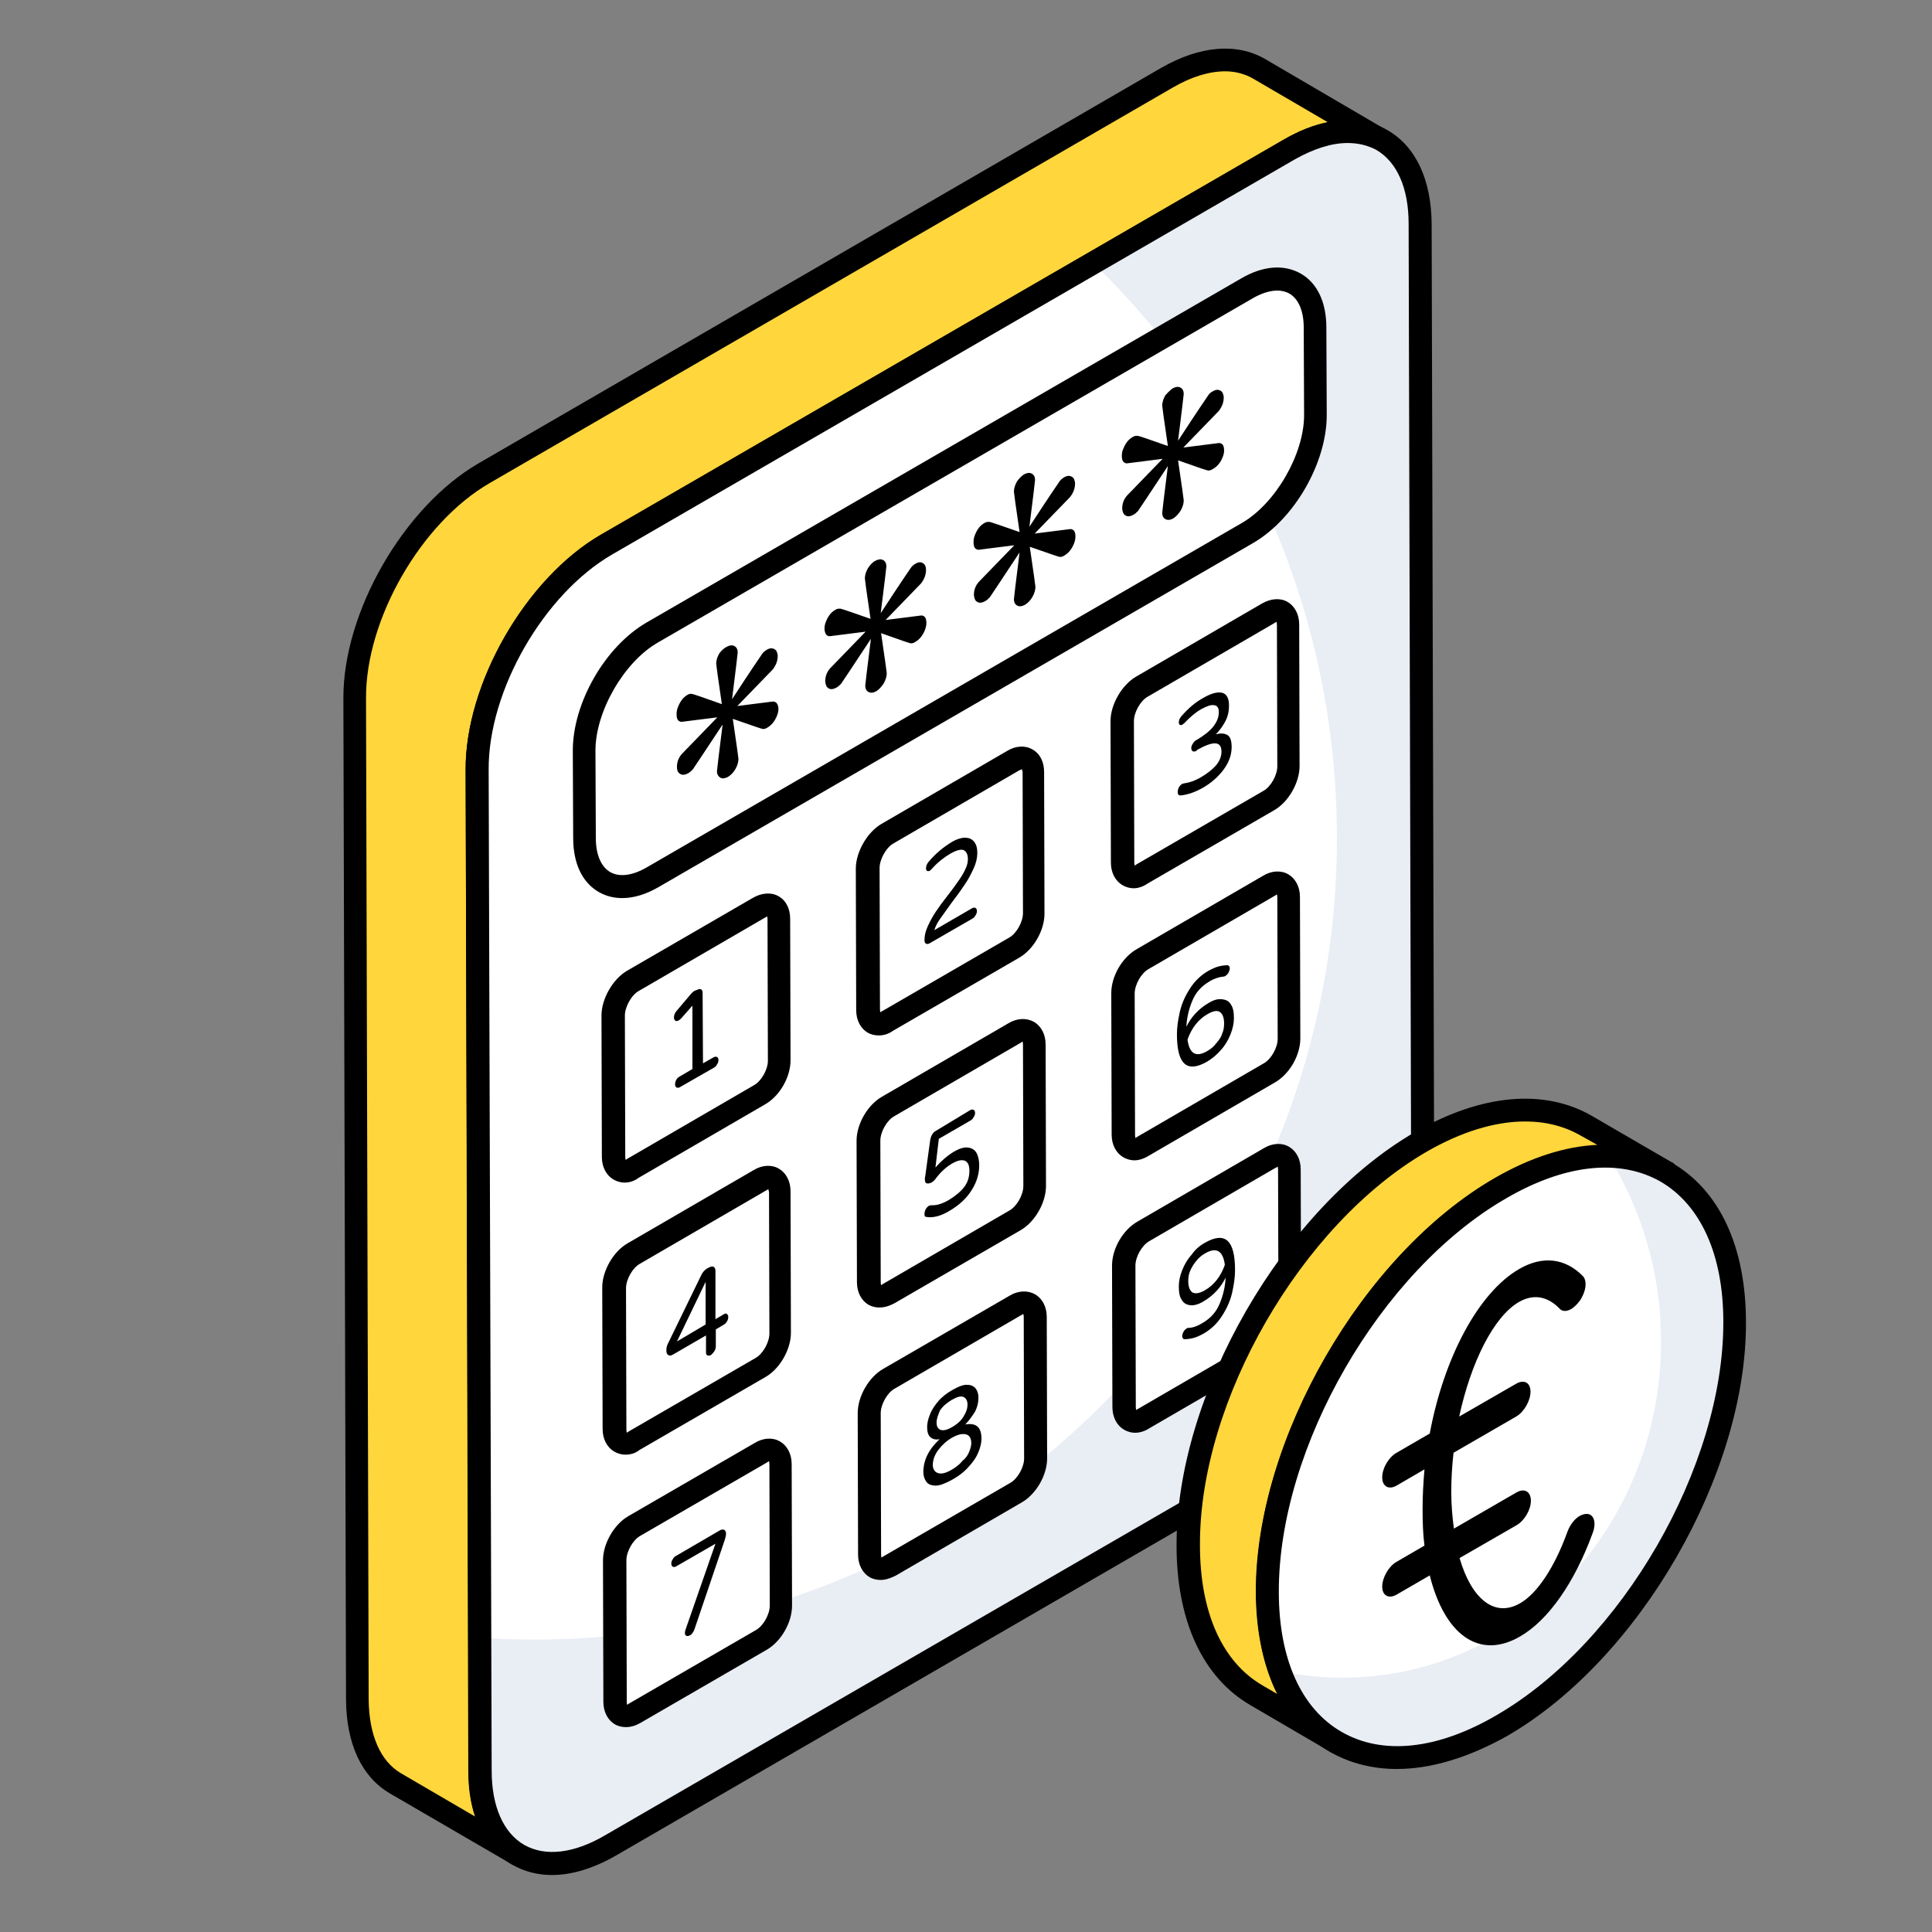
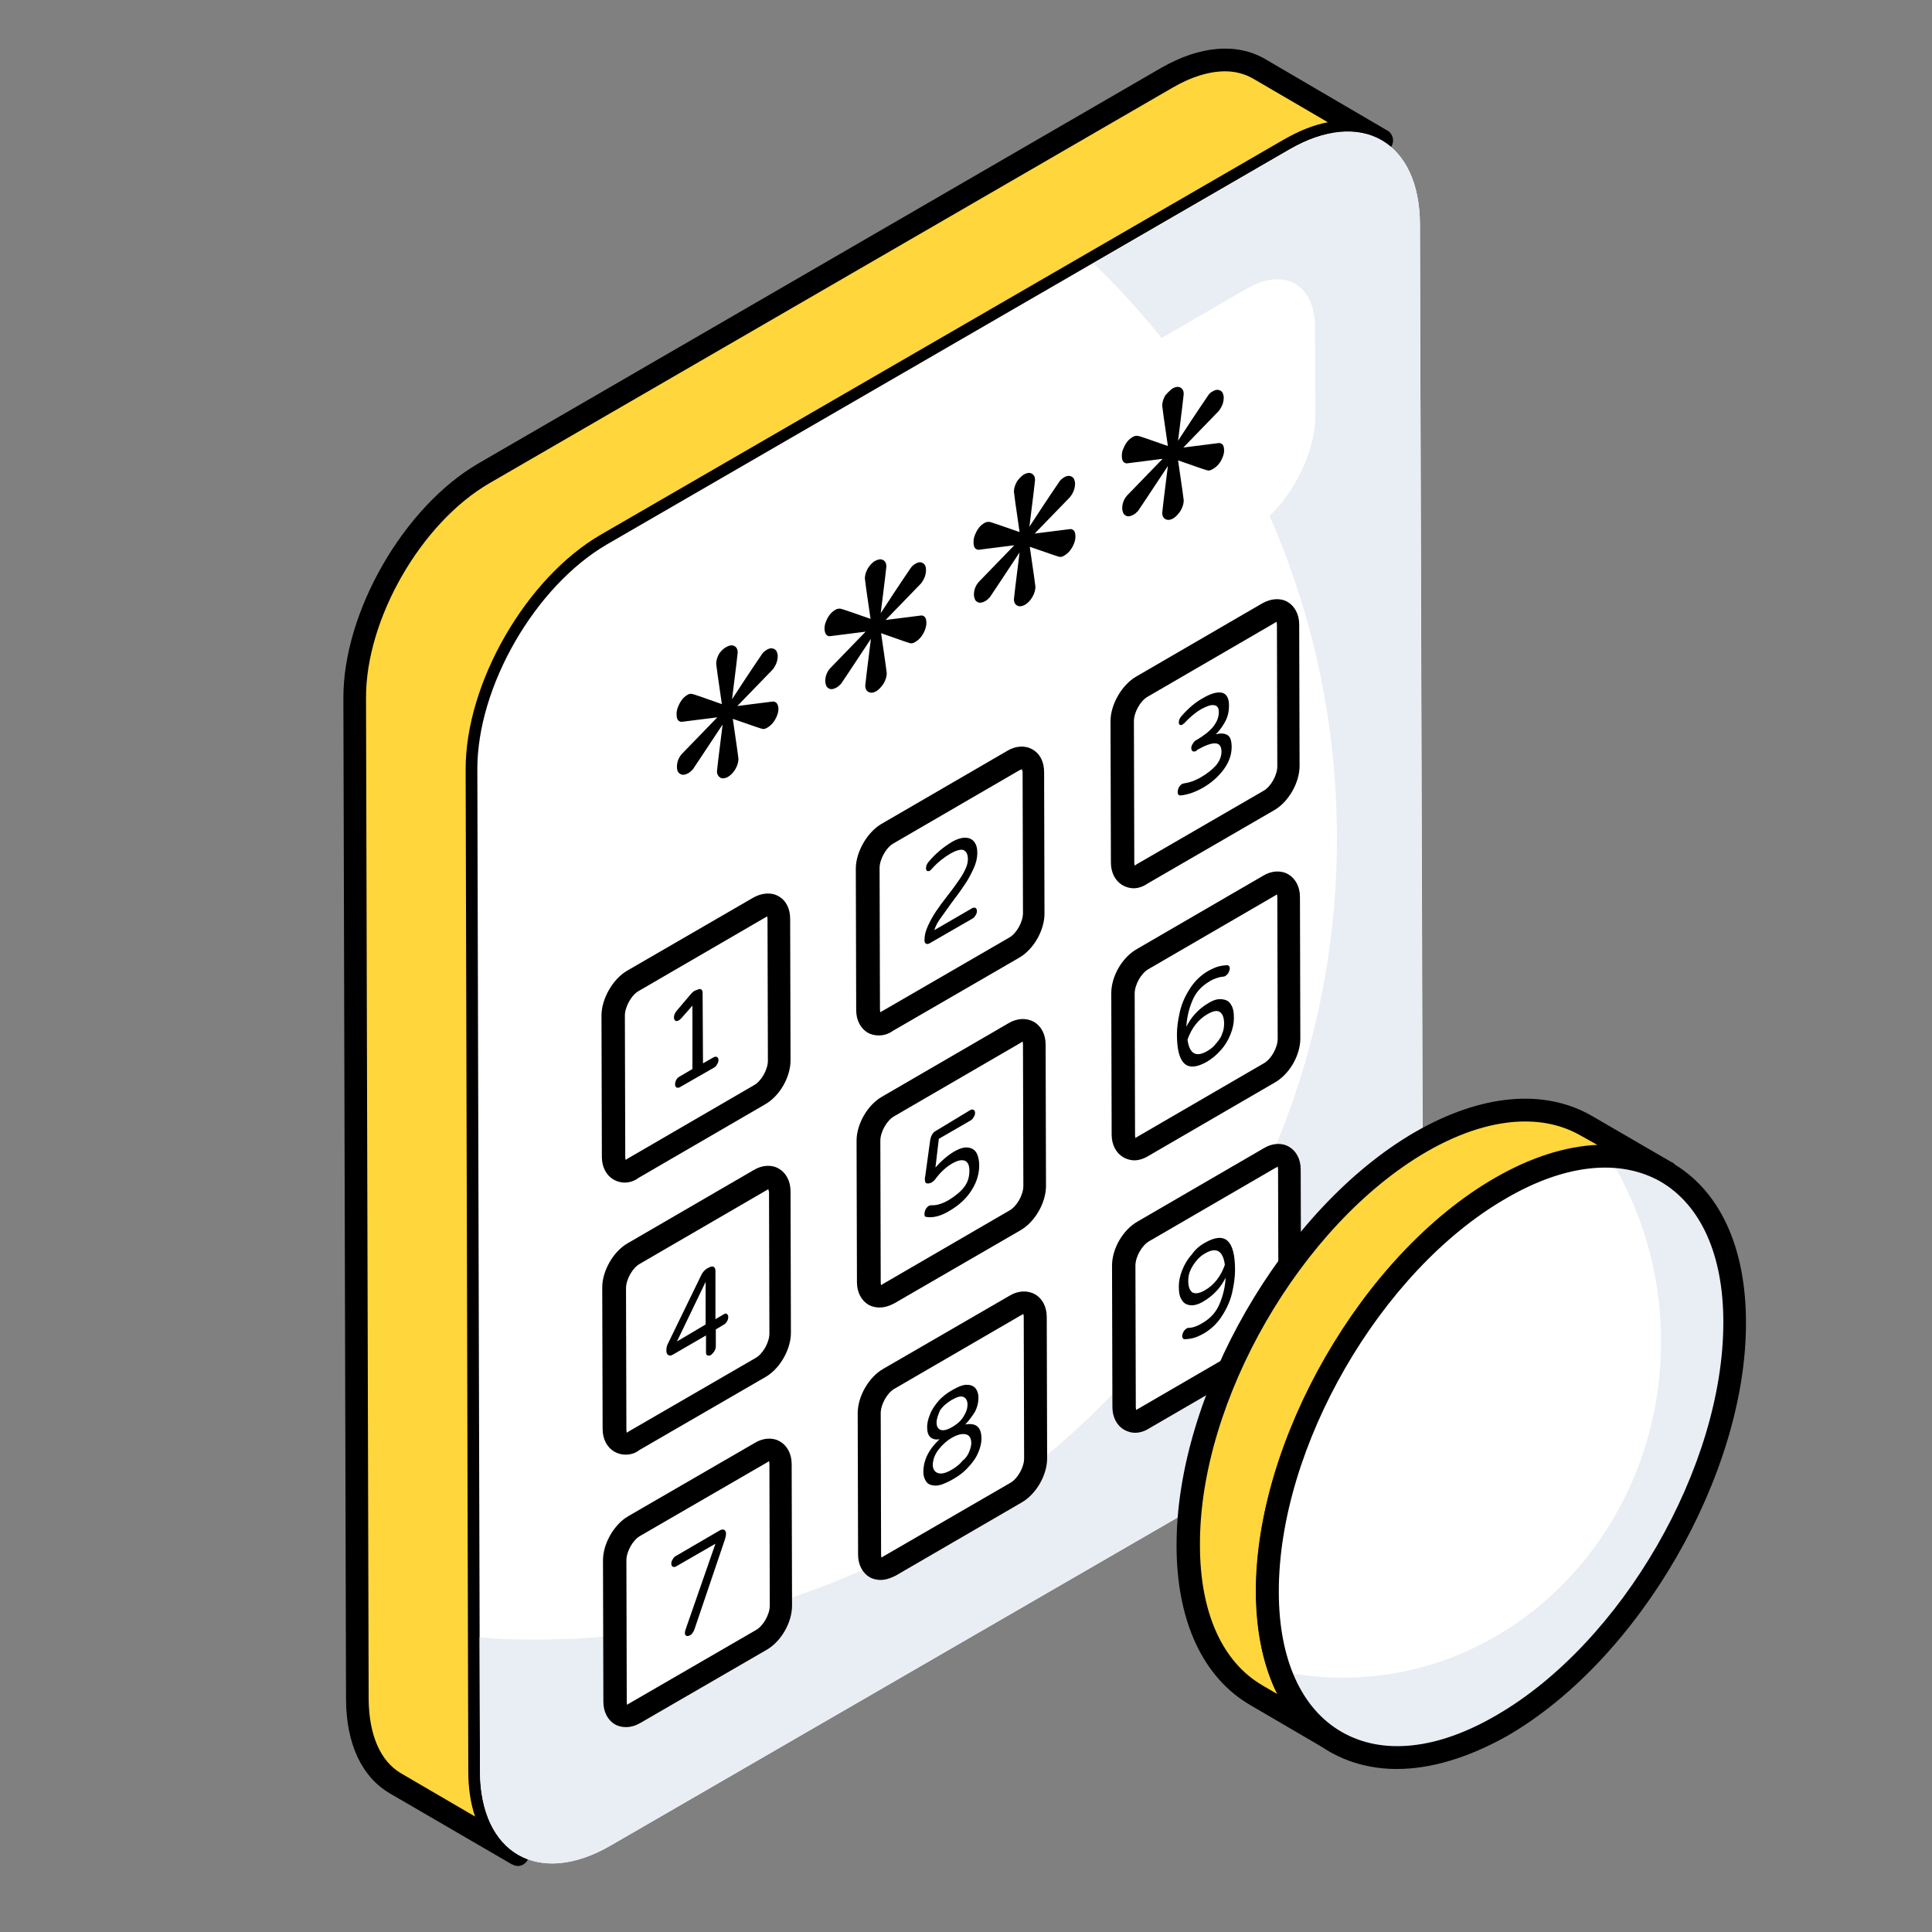
<svg xmlns="http://www.w3.org/2000/svg" version="1.1" id="Layer_1" x="0px" y="0px" viewBox="0 0 512 512" style="enable-background:new 0 0 512 512;" xml:space="preserve">
  <rect x="0" y="0" width="512" height="512" fill="#808080" stroke="none" />
  <style type="text/css">
	.st0{fill:#FFD63C;}
	.st1{fill:#FFFFFF;}
	.st2{fill:#E9EDF4;}
</style>
  <g>
    <g>
      <g>
        <g>
          <path class="st0" d="M366.2,37.2c-6.3-3.7-15-3.2-24.5,2.4L160.8,144.3c-19,11-34.4,37.7-34.3,59.7l0.8,265.4      c0,10.8,3.8,18.5,10,22.1l-32.6-18.9c-6.1-3.6-10-11.3-10-22.1L94,185c-0.1-21.9,15.3-48.6,34.3-59.7L309.2,20.6      c9.6-5.5,18.3-6,24.5-2.4L366.2,37.2z" />
          <path d="M137.3,494.5c-0.5,0-1-0.1-1.5-0.4c0,0,0,0,0,0l0,0c0,0-0.1,0-0.1,0l-32.5-18.9c-7.4-4.4-11.4-13.1-11.5-24.7      l-0.7-265.4c-0.1-22.9,16-50.8,35.8-62.3L307.7,18c10.3-5.9,20-6.7,27.5-2.4l32.3,18.9c0.1,0,0.1,0.1,0.2,0.1      c1.4,0.8,1.9,2.7,1.1,4.1c-0.8,1.4-2.7,1.9-4.1,1.1l-0.2-0.1c-5.5-3.2-13.1-2.3-21.3,2.5L162.3,146.9      c-18.2,10.5-32.9,36.1-32.8,57l0.8,265.4c0,9.3,3,16.2,8.4,19.4l0.1,0c1.4,0.8,1.9,2.7,1.1,4.1      C139.3,493.9,138.3,494.5,137.3,494.5z M324.7,18.9c-4.2,0-8.9,1.4-13.9,4.3L129.8,128c-18.2,10.5-32.9,36.1-32.8,57l0.7,265.4      c0.1,9.4,3.1,16.3,8.5,19.5l19.7,11.5c-1.2-3.5-1.8-7.6-1.8-12L123.4,204c-0.1-22.9,16-50.8,35.8-62.3L340.2,37      c4-2.3,7.9-3.9,11.7-4.6l-19.7-11.5C330,19.6,327.4,18.9,324.7,18.9z" />
        </g>
      </g>
      <g>
        <g>
          <path class="st1" d="M341.7,39.6c19-11,34.5-2.2,34.6,19.8l0.8,265.4c0.1,21.9-15.3,48.6-34.3,59.6L161.8,489.1      c-19,11-34.5,2.2-34.6-19.7L126.5,204c-0.1-22,15.3-48.6,34.3-59.7L341.7,39.6z" />
        </g>
      </g>
      <g>
        <g>
          <path class="st2" d="M377,324.8c0.1,21.9-15.3,48.5-34.3,59.6L161.8,489.1c-19,11-34.5,2.2-34.6-19.7l-0.1-35.5      c4.8,0.5,9.8,0.6,14.7,0.6c117.3,0,212.5-95,212.5-212.4c0-59.8-24.7-113.8-64.5-152.3l51.9-30.1c19-11,34.5-2.2,34.6,19.7      L377,324.8z" />
        </g>
      </g>
      <g>
        <g>
-           <path d="M146.3,496.9c-3.8,0-7.3-0.9-10.5-2.7c-7.5-4.3-11.6-13.1-11.6-24.8L123.4,204c-0.1-22.9,16-50.8,35.9-62.3L340.2,37      c10.2-5.9,19.9-6.8,27.5-2.5c7.5,4.3,11.6,13.1,11.7,24.8l0.7,265.4c0.1,22.8-16,50.7-35.9,62.2L163.3,491.7      C157.4,495.1,151.6,496.9,146.3,496.9z M357.1,37.9c-4.2,0-8.9,1.5-13.9,4.3l0,0L162.3,146.9c-18.2,10.5-32.9,36.1-32.8,57      l0.8,265.4c0,9.4,3.1,16.4,8.6,19.6c5.6,3.2,13.2,2.3,21.4-2.5l180.9-104.7c18.2-10.5,32.9-36.1,32.8-57l-0.7-265.4      c0-9.5-3.1-16.4-8.6-19.6C362.4,38.5,359.9,37.9,357.1,37.9z M341.7,39.6L341.7,39.6L341.7,39.6z" />
-         </g>
+           </g>
      </g>
      <g>
        <path class="st1" d="M268.6,201.6c2.9-1.7,5.3-0.3,5.3,3.1l0.1,37.5c0,3.3-2.3,7.4-5.2,9.1l-33.5,19.4c-2.9,1.7-5.3,0.3-5.3-3     l-0.1-37.5c0-3.3,2.3-7.5,5.2-9.2L268.6,201.6z" />
        <path d="M232.9,274.4c-1,0-2-0.2-2.9-0.7c-1.9-1.1-3.1-3.3-3.1-6l-0.1-37.5c0-4.4,3-9.6,6.7-11.8l33.4-19.4     c2.3-1.4,4.8-1.5,6.7-0.4c2,1.1,3.1,3.3,3.1,6l0.1,37.5c0,4.5-2.9,9.5-6.7,11.7l-33.5,19.4C235.5,274,234.2,274.4,232.9,274.4z      M233.2,268.5L233.2,268.5L233.2,268.5z M270.8,203.8c0,0.1-0.3,0.2-0.6,0.3c0,0,0,0,0,0l-33.4,19.4c-2,1.1-3.7,4.3-3.7,6.5     l0.1,37.5c0,0.4,0.1,0.6,0.1,0.8c0-0.1,0.3-0.2,0.6-0.4l33.5-19.4c2-1.1,3.7-4.2,3.7-6.5l-0.1-37.5     C270.9,204.2,270.8,204,270.8,203.8z M268.6,201.6L268.6,201.6L268.6,201.6z" />
      </g>
      <g>
        <path class="st1" d="M336.2,234.7c2.9-1.7,5.3-0.3,5.3,3l0.1,37.5c0,3.3-2.3,7.4-5.2,9.1l-33.5,19.4c-2.9,1.7-5.3,0.3-5.3-3     l-0.1-37.5c0-3.3,2.3-7.4,5.2-9.1L336.2,234.7z" />
        <path d="M300.6,307.5c-1,0-2-0.3-2.9-0.8c-1.9-1.1-3.1-3.3-3.1-6l-0.1-37.5c0-4.5,2.9-9.5,6.8-11.7l33.4-19.4c0,0,0,0,0,0     c2.3-1.4,4.8-1.5,6.7-0.4c1.9,1.1,3.1,3.3,3.1,6l0.1,37.5c0,4.5-2.9,9.5-6.8,11.7l-33.4,19.4     C303.1,307.1,301.8,307.5,300.6,307.5z M300.8,301.6L300.8,301.6L300.8,301.6z M337.8,237.4l-33.4,19.4c-2,1.1-3.7,4.2-3.7,6.5     l0.1,37.5c0,0.4,0.1,0.6,0.1,0.8c0.1-0.1,0.3-0.2,0.6-0.4l33.4-19.4c2-1.1,3.7-4.2,3.7-6.5l-0.1-37.5c0-0.4-0.1-0.6-0.1-0.8     C338.3,237.1,338.1,237.2,337.8,237.4L337.8,237.4z" />
      </g>
      <g>
        <path class="st1" d="M336,162.6c2.9-1.7,5.3-0.3,5.3,3.1l0.1,37.5c0,3.3-2.3,7.4-5.2,9.1l-33.5,19.4c-2.9,1.7-5.3,0.3-5.3-3     l-0.1-37.5c0-3.3,2.3-7.5,5.2-9.2L336,162.6z" />
        <path d="M300.4,235.4c-1,0-2-0.3-2.9-0.8c-1.9-1.1-3.1-3.3-3.1-6l-0.1-37.5c0-4.4,3-9.6,6.8-11.8l33.4-19.4c0,0,0,0,0,0     c2.3-1.3,4.8-1.5,6.7-0.4c1.9,1.1,3.1,3.3,3.1,6l0.1,37.5c0,4.4-2.9,9.5-6.7,11.7l-33.5,19.4C302.9,235,301.6,235.4,300.4,235.4z      M300.6,229.5L300.6,229.5L300.6,229.5z M337.6,165.2l-33.4,19.4c-2,1.1-3.7,4.2-3.7,6.5l0.1,37.5c0,0.4,0.1,0.6,0.1,0.8     c0.1-0.1,0.3-0.2,0.6-0.4l33.5-19.4c2-1.1,3.7-4.2,3.7-6.5l-0.1-37.5c0-0.4-0.1-0.7-0.1-0.8C338.1,164.9,337.9,165,337.6,165.2     L337.6,165.2z" />
      </g>
      <g>
        <path class="st1" d="M330.4,76.5c10-5.8,18.1-1.1,18.1,10.3l0.1,23.2c0,11.5-8,25.5-18,31.2L173,232.5     c-10,5.8-18.1,1.1-18.1-10.3l-0.1-23.2c0-11.5,8-25.5,18-31.2L330.4,76.5z" />
-         <path d="M164.9,238c-2.2,0-4.3-0.5-6.2-1.6c-4.4-2.5-6.8-7.6-6.8-14.3l-0.1-23.2c0-12.6,8.5-27.5,19.5-33.9l157.6-91.2     c5.8-3.4,11.4-3.8,15.8-1.3c4.4,2.5,6.8,7.6,6.8,14.3l0.1,23.2c0,12.6-8.5,27.5-19.5,33.9l-157.6,91.2     C171.2,237,168,238,164.9,238z M338.5,77c-1.9,0-4.2,0.7-6.6,2.1l0,0l-157.6,91.2c-9,5.2-16.5,18.3-16.5,28.6l0.1,23.2     c0,4.4,1.4,7.6,3.8,9c2.4,1.4,5.9,1,9.8-1.3l157.6-91.2c9-5.2,16.5-18.3,16.5-28.6l-0.1-23.2c0-4.4-1.4-7.6-3.8-9     C340.8,77.3,339.7,77,338.5,77z M330.4,76.5L330.4,76.5L330.4,76.5z" />
      </g>
      <g>
        <path class="st1" d="M201.2,240.6c2.9-1.7,5.3-0.3,5.3,3.1l0.1,37.5c0,3.3-2.3,7.4-5.2,9.1l-33.5,19.4c-2.9,1.7-5.3,0.3-5.3-3     l-0.1-37.5c0-3.3,2.3-7.5,5.2-9.2L201.2,240.6z" />
        <path d="M165.5,313.4c-1,0-2-0.3-2.9-0.8c-1.9-1.1-3.1-3.3-3.1-6l-0.1-37.5c0-4.4,3-9.6,6.7-11.8l33.5-19.4l0,0     c2.3-1.3,4.8-1.5,6.7-0.4c2,1.1,3.1,3.3,3.1,6l0.1,37.5c0,4.5-2.9,9.5-6.8,11.7l-33.4,19.4C168.1,313,166.8,313.4,165.5,313.4z      M165.8,307.5L165.8,307.5L165.8,307.5z M202.7,243.2l-33.4,19.4c-2,1.1-3.7,4.3-3.7,6.5l0.1,37.5c0,0.4,0.1,0.6,0.1,0.8     c0.1-0.1,0.3-0.2,0.6-0.4l33.4-19.4c2-1.1,3.7-4.2,3.7-6.5l-0.1-37.5c0-0.4-0.1-0.7-0.1-0.8C203.3,242.9,203.1,243,202.7,243.2     L202.7,243.2z" />
      </g>
      <g>
        <path class="st1" d="M201.6,385c2.9-1.7,5.3-0.3,5.3,3l0.1,37.5c0,3.3-2.3,7.4-5.2,9.1L168.3,454c-2.9,1.7-5.3,0.3-5.3-3     l-0.1-37.5c0-3.3,2.3-7.4,5.2-9.1L201.6,385z" />
        <path d="M165.9,457.7c-1,0-2-0.2-2.9-0.7c-1.9-1.1-3.1-3.3-3.1-6l-0.1-37.5c0-4.4,2.9-9.5,6.7-11.7l33.5-19.4     c2.3-1.4,4.8-1.5,6.7-0.4c1.9,1.1,3.1,3.3,3.1,6l0.1,37.5c0,4.5-2.9,9.5-6.7,11.7l-33.5,19.4     C168.5,457.3,167.2,457.7,165.9,457.7z M166.2,451.8L166.2,451.8L166.2,451.8z M203.8,387.2c-0.1,0.1-0.3,0.2-0.6,0.4     c0,0,0,0,0,0L169.7,407c-2,1.1-3.7,4.2-3.7,6.5l0.1,37.5c0,0.4,0.1,0.6,0.1,0.8c0.1-0.1,0.3-0.2,0.6-0.4l33.5-19.4     c2-1.1,3.7-4.2,3.7-6.5l-0.1-37.5C203.9,387.6,203.8,387.4,203.8,387.2z M201.6,385L201.6,385L201.6,385z" />
      </g>
      <g>
        <path class="st1" d="M201.4,312.8c2.9-1.7,5.3-0.3,5.3,3l0.1,37.5c0,3.3-2.3,7.4-5.2,9.1l-33.5,19.4c-2.9,1.7-5.3,0.3-5.3-3     l-0.1-37.5c0-3.3,2.3-7.4,5.2-9.1L201.4,312.8z" />
        <path d="M165.7,385.5c-1,0-2-0.3-2.9-0.8c-1.9-1.1-3.1-3.3-3.1-6l-0.1-37.5c0-4.4,2.9-9.5,6.7-11.7l33.4-19.4     c2.3-1.4,4.8-1.5,6.7-0.4c1.9,1.1,3.1,3.3,3.1,6l0.1,37.5c0,4.4-2.9,9.5-6.7,11.7l-33.5,19.4C168.3,385.2,167,385.5,165.7,385.5z      M166,379.6L166,379.6L166,379.6z M203.6,315.1c0,0.1-0.3,0.2-0.6,0.4c0,0,0,0,0,0l-33.4,19.4c-2,1.1-3.7,4.2-3.7,6.5l0.1,37.5     c0,0.4,0.1,0.6,0.1,0.8c0.1-0.1,0.3-0.2,0.6-0.4l33.5-19.4c2-1.1,3.7-4.2,3.7-6.5l-0.1-37.5C203.7,315.4,203.6,315.2,203.6,315.1     z M201.4,312.8L201.4,312.8L201.4,312.8z" />
      </g>
      <g>
        <path class="st1" d="M268.8,273.8c2.9-1.7,5.3-0.3,5.3,3l0.1,37.5c0,3.3-2.3,7.4-5.2,9.1l-33.5,19.4c-2.9,1.7-5.3,0.3-5.3-3     l-0.1-37.5c0-3.3,2.3-7.4,5.2-9.1L268.8,273.8z" />
        <path d="M233.1,346.5c-1,0-2-0.2-2.9-0.7c-1.9-1.1-3.1-3.3-3.1-6l-0.1-37.5c0-4.4,2.9-9.5,6.8-11.7l33.4-19.4     c2.3-1.4,4.8-1.5,6.8-0.4c1.9,1.1,3.1,3.3,3.1,6l0.1,37.5c0,4.4-2.9,9.5-6.7,11.7L237,345.4C235.7,346.1,234.4,346.5,233.1,346.5     z M233.4,340.6L233.4,340.6L233.4,340.6z M271,276c-0.1,0.1-0.3,0.2-0.6,0.4c0,0,0,0,0,0l-33.4,19.4c-2,1.1-3.7,4.2-3.7,6.5     l0.1,37.5c0,0.4,0.1,0.6,0.1,0.8c0.1-0.1,0.3-0.2,0.6-0.4l33.4-19.4c2-1.1,3.7-4.2,3.7-6.5l-0.1-37.5     C271.1,276.4,271,276.2,271,276z M268.8,273.8L268.8,273.8L268.8,273.8z" />
      </g>
      <g>
        <path class="st1" d="M269,346c2.9-1.7,5.3-0.3,5.3,3l0.1,37.5c0,3.3-2.3,7.4-5.2,9.1L235.7,415c-2.9,1.7-5.3,0.3-5.3-3l-0.1-37.5     c0-3.3,2.3-7.4,5.2-9.1L269,346z" />
        <path d="M233.4,418.7c-1,0-2-0.2-2.9-0.7c-1.9-1.1-3.1-3.3-3.1-6l-0.1-37.5c0-4.4,2.9-9.5,6.7-11.7l33.5-19.4l0,0     c2.3-1.4,4.8-1.5,6.8-0.4c1.9,1.1,3.1,3.3,3.1,6l0.1,37.5c0,4.4-2.9,9.5-6.8,11.7l-33.4,19.4     C235.9,418.3,234.6,418.7,233.4,418.7z M233.6,412.8L233.6,412.8L233.6,412.8z M270.5,348.6l-33.4,19.4c-2,1.1-3.7,4.2-3.7,6.5     l0.1,37.5c0,0.4,0.1,0.6,0.1,0.8c0.1-0.1,0.3-0.2,0.6-0.4l33.5-19.4c2-1.1,3.7-4.2,3.7-6.5l-0.1-37.5c0-0.4-0.1-0.6-0.1-0.8     C271.1,348.3,270.9,348.4,270.5,348.6L270.5,348.6z" />
      </g>
      <g>
        <path class="st1" d="M336.4,306.9c2.9-1.7,5.3-0.3,5.3,3l0.1,37.5c0,3.3-2.3,7.4-5.2,9.1l-33.5,19.4c-2.9,1.7-5.3,0.3-5.3-3     l-0.1-37.5c0-3.3,2.3-7.4,5.2-9.1L336.4,306.9z" />
        <path d="M300.8,379.7c-1,0-2-0.3-2.9-0.8c-1.9-1.1-3.1-3.3-3.1-6l-0.1-37.5c0-4.5,2.9-9.5,6.8-11.7l33.4-19.4c0,0,0,0,0,0     c2.3-1.4,4.8-1.5,6.7-0.4c1.9,1.1,3.1,3.3,3.1,6l0.1,37.5c0,4.5-2.9,9.5-6.8,11.7l-33.4,19.4C303.4,379.3,302,379.7,300.8,379.7z      M301,373.8L301,373.8L301,373.8z M338,309.5l-33.4,19.4c-2,1.1-3.7,4.2-3.7,6.5l0.1,37.5c0,0.4,0.1,0.6,0.1,0.8     c0-0.1,0.3-0.2,0.6-0.4l33.4-19.4c2-1.1,3.7-4.2,3.7-6.5l-0.1-37.5c0-0.4-0.1-0.6-0.1-0.8C338.5,309.3,338.3,309.4,338,309.5     L338,309.5z" />
      </g>
      <g>
        <g>
          <g>
            <path d="M192.6,171.4c0.7-0.4,1.4-0.5,2-0.2c0.6,0.3,0.9,0.9,0.9,1.7c0,0.3-0.5,4.4-1.5,12.4c5-7.7,7.7-11.6,7.9-11.9       c0.3-0.5,0.8-0.9,1.3-1.2c1-0.6,1.8-0.5,2.5,0.2c0.2,0.4,0.4,0.9,0.4,1.4c0,1.3-0.4,2.4-1.3,3.6l-9.4,9.7l9.5-1.2       c0.9,0.1,1.3,0.7,1.4,1.9c0,0.5-0.1,1.2-0.4,1.9c-0.6,1.5-1.5,2.5-2.5,3.1c-0.4,0.3-0.9,0.4-1.2,0.4c-0.2,0-2.9-0.9-8-2.7       c1,6.8,1.5,10.4,1.5,10.6c0,0.9-0.3,1.8-0.8,2.7c-0.5,0.9-1.2,1.6-2,2.1c-0.8,0.4-1.4,0.5-2,0.2c-0.5-0.3-0.9-0.9-0.9-1.7       c0-0.3,0.5-4.4,1.5-12.4c-5,7.6-7.7,11.6-7.9,11.9c-0.4,0.4-0.8,0.8-1.2,1c-1.1,0.6-1.9,0.6-2.6-0.2c-0.3-0.3-0.4-0.9-0.4-1.5       c0-1.2,0.4-2.4,1.3-3.4l9.4-9.7l-9.5,1.2c-0.9-0.1-1.3-0.7-1.3-2c0-0.7,0.1-1.3,0.4-2c0.6-1.5,1.4-2.5,2.4-3.1       c0.4-0.3,0.9-0.4,1.3-0.3c0.2,0,2.9,0.9,7.9,2.7c-1-6.8-1.5-10.4-1.5-10.7c0-0.9,0.3-1.8,0.8-2.7       C191.1,172.5,191.8,171.8,192.6,171.4z" />
          </g>
        </g>
        <g>
          <g>
            <path d="M232,148.6c0.8-0.4,1.4-0.5,2-0.2c0.6,0.3,0.9,0.9,0.9,1.7c0,0.3-0.5,4.4-1.5,12.4c5-7.7,7.7-11.6,7.9-11.9       c0.3-0.5,0.8-0.9,1.3-1.2c1-0.6,1.8-0.5,2.4,0.2c0.3,0.4,0.4,0.9,0.4,1.4c0,1.3-0.4,2.4-1.3,3.6l-9.4,9.7l9.5-1.2       c0.9,0.1,1.3,0.7,1.3,2c0,0.5-0.1,1.1-0.4,1.9c-0.6,1.5-1.5,2.5-2.5,3.1c-0.4,0.3-0.9,0.4-1.2,0.4c-0.2,0-2.9-0.9-7.9-2.7       c1,6.8,1.5,10.4,1.5,10.6c0,0.9-0.3,1.8-0.8,2.7c-0.6,0.9-1.2,1.6-2,2.1c-0.7,0.4-1.4,0.5-2,0.2c-0.6-0.3-0.9-0.9-0.9-1.7       c0-0.3,0.5-4.4,1.5-12.4c-5,7.6-7.7,11.6-7.9,11.9c-0.4,0.4-0.8,0.8-1.2,1c-1.1,0.6-1.9,0.6-2.6-0.2c-0.2-0.4-0.4-0.9-0.4-1.5       c0-1.2,0.4-2.4,1.3-3.4l9.4-9.7l-9.5,1.2c-0.9,0-1.3-0.7-1.4-1.9c0-0.7,0.1-1.3,0.4-2c0.6-1.5,1.4-2.5,2.5-3.1       c0.4-0.3,0.9-0.3,1.3-0.3c0.2,0,2.9,0.9,8,2.7c-1-6.8-1.5-10.4-1.5-10.7c0-0.9,0.3-1.8,0.8-2.7       C230.6,149.7,231.2,149,232,148.6z" />
          </g>
        </g>
        <g>
          <g>
            <path d="M271.4,125.7c0.8-0.4,1.4-0.5,2-0.2c0.6,0.3,0.9,0.9,0.9,1.7c0,0.3-0.5,4.4-1.5,12.4c5-7.7,7.7-11.6,7.9-11.9       c0.3-0.5,0.8-0.9,1.3-1.2c1-0.6,1.8-0.5,2.5,0.2c0.2,0.4,0.4,0.9,0.4,1.4c0,1.3-0.4,2.4-1.3,3.6l-9.4,9.7l9.5-1.2       c0.9,0.1,1.3,0.7,1.3,2c0,0.5-0.1,1.2-0.4,1.9c-0.6,1.5-1.5,2.5-2.5,3.1c-0.4,0.3-0.9,0.4-1.2,0.4c-0.2,0-2.9-0.9-8-2.7       c1,6.8,1.5,10.4,1.5,10.6c0,0.9-0.3,1.8-0.8,2.7c-0.5,0.9-1.2,1.6-2,2.1c-0.8,0.4-1.4,0.5-2,0.2c-0.6-0.3-0.9-0.9-0.9-1.7       c0-0.3,0.5-4.4,1.5-12.4c-5,7.6-7.7,11.6-7.9,11.9c-0.4,0.4-0.8,0.8-1.2,1c-1.1,0.6-1.9,0.6-2.6-0.2c-0.2-0.4-0.4-0.9-0.4-1.5       c0-1.2,0.4-2.4,1.3-3.4l9.4-9.7l-9.5,1.2c-0.9-0.1-1.3-0.7-1.3-2c0-0.7,0.1-1.3,0.4-2c0.6-1.5,1.4-2.5,2.5-3.1       c0.4-0.3,0.9-0.3,1.3-0.3c0.2,0,2.9,0.9,8,2.7c-1-6.8-1.5-10.4-1.5-10.7c0-0.9,0.3-1.8,0.8-2.7       C270,126.9,270.6,126.2,271.4,125.7z" />
          </g>
        </g>
        <g>
          <g>
            <path d="M310.8,102.9c0.8-0.4,1.4-0.5,2-0.2c0.6,0.3,0.9,0.9,0.9,1.7c0,0.3-0.5,4.4-1.5,12.4c5-7.7,7.7-11.6,7.9-11.9       c0.3-0.5,0.7-0.9,1.3-1.2c1-0.6,1.8-0.5,2.5,0.2c0.2,0.4,0.4,0.9,0.4,1.4c0,1.3-0.4,2.4-1.3,3.6l-9.4,9.7l9.5-1.2       c0.9,0.1,1.3,0.7,1.3,2c0,0.5-0.1,1.1-0.4,1.8c-0.6,1.5-1.5,2.5-2.6,3.1c-0.4,0.3-0.9,0.4-1.2,0.4c-0.3,0-2.9-0.9-8-2.7       c1,6.8,1.5,10.4,1.5,10.6c0,0.9-0.3,1.8-0.8,2.7c-0.6,0.9-1.2,1.6-2,2.1c-0.7,0.4-1.4,0.5-2,0.2c-0.6-0.3-0.9-0.9-0.9-1.7       c0-0.3,0.5-4.4,1.5-12.4c-5,7.6-7.7,11.6-7.9,11.9c-0.4,0.4-0.8,0.8-1.2,1c-1.1,0.6-1.9,0.6-2.6-0.2c-0.2-0.4-0.4-0.9-0.4-1.5       c0-1.2,0.4-2.4,1.3-3.4l9.4-9.7l-9.5,1.2c-0.9-0.1-1.3-0.7-1.3-2c0-0.7,0.1-1.3,0.4-1.9c0.6-1.5,1.4-2.5,2.5-3.1       c0.4-0.3,0.9-0.3,1.3-0.3c0.3,0,2.9,0.9,8,2.7c-1-6.8-1.5-10.4-1.5-10.7c0-0.9,0.3-1.8,0.8-2.7       C309.4,104.1,310.1,103.4,310.8,102.9z" />
          </g>
        </g>
      </g>
      <g>
        <g>
          <path d="M184.8,262.3c0.4-0.2,0.7-0.3,1-0.1c0.3,0.2,0.4,0.4,0.4,0.9l0.1,18.7l2.8-1.6c0.4-0.2,0.6-0.2,0.9-0.1      c0.2,0.1,0.4,0.4,0.4,0.8c0,0.4-0.1,0.8-0.4,1.2c-0.2,0.4-0.5,0.7-0.9,0.9l-8.9,5.1c-0.3,0.2-0.6,0.2-0.9,0.1      c-0.2-0.1-0.4-0.4-0.4-0.8c0-0.4,0.1-0.8,0.3-1.2c0.2-0.4,0.5-0.7,0.9-0.9l3.4-2l0-16.8l-2.9,3.3c-0.3,0.3-0.5,0.5-0.7,0.6      c-0.4,0.2-0.7,0.3-0.9,0.1c-0.2-0.1-0.4-0.4-0.4-0.8c0-0.6,0.2-1.2,0.7-1.8l3.9-4.6c0.3-0.3,0.5-0.5,0.8-0.7L184.8,262.3z" />
        </g>
      </g>
      <g>
        <g>
          <path d="M252.3,223.1c1.2-0.7,2.4-1.1,3.4-1.1c1,0,1.8,0.3,2.4,1c0.6,0.7,0.9,1.7,0.9,3c0,1.3-0.3,2.7-1,4.2      c-0.7,1.5-1.4,2.9-2.4,4.3c-0.9,1.4-2.1,3-3.6,5c-1.3,1.8-2.3,3.2-3,4.2c-0.7,1-1.1,1.9-1.4,2.8l10-5.8c0.3-0.2,0.6-0.2,0.9-0.1      c0.2,0.1,0.4,0.4,0.4,0.8c0,0.4-0.1,0.8-0.4,1.2c-0.2,0.4-0.5,0.7-0.9,0.9l-11.1,6.4c-0.4,0.3-0.8,0.3-1.1,0.2      c-0.3-0.2-0.4-0.5-0.4-1c0-1.2,0.3-2.4,0.9-3.7c0.6-1.3,1.3-2.6,2.1-3.8c0.8-1.2,1.9-2.7,3.3-4.5c1.2-1.5,2.1-2.8,2.8-3.8      c0.7-1,1.3-2,1.7-2.9c0.5-1,0.7-1.9,0.7-2.7c0-1.3-0.4-2-1.1-2.4c-0.7-0.3-1.9,0-3.5,0.9c-1.7,1-3.4,2.3-4.9,4      c-0.2,0.2-0.4,0.4-0.5,0.5c-0.3,0.2-0.6,0.2-0.8,0.1c-0.2-0.1-0.3-0.4-0.3-0.7c0-0.5,0.2-1.1,0.6-1.6      C247.9,226.2,250,224.5,252.3,223.1z" />
        </g>
      </g>
      <g>
        <g>
          <path d="M318.8,185c2.2-1.3,3.9-1.7,5.1-1.4c1.2,0.3,1.8,1.5,1.8,3.4c0,1.5-0.3,2.9-1,4.2c-0.7,1.3-1.5,2.4-2.5,3.4      c1.1-0.3,2.1-0.3,2.9,0.1c0.9,0.4,1.3,1.5,1.3,3.3c0,2-0.7,4-2.1,5.9c-1.4,1.9-3.2,3.5-5.4,4.8c-2.1,1.2-4.1,1.9-6,2.1      c-0.2,0-0.4,0-0.6-0.2c-0.1-0.1-0.2-0.4-0.2-0.7c0-0.4,0.1-0.8,0.3-1.2c0.2-0.4,0.5-0.7,0.8-0.9c0.2-0.1,0.4-0.2,0.6-0.2      c1.4-0.2,2.9-0.7,4.6-1.7c1.5-0.9,2.8-1.9,3.8-3c1-1.2,1.5-2.4,1.5-3.7c0-2.8-2.1-2.9-6.4-0.5L317,199c-0.3,0.2-0.6,0.2-0.9,0.1      c-0.2-0.1-0.4-0.4-0.4-0.8c0-0.4,0.1-0.8,0.4-1.2c0.2-0.4,0.5-0.7,0.8-0.9l0.2-0.1c1.9-1.1,3.4-2.3,4.4-3.5      c1-1.3,1.5-2.5,1.5-3.9c0-1.1-0.4-1.7-1.2-1.8c-0.8-0.2-1.9,0.2-3.4,1c-1.6,0.9-3.1,2.2-4.5,3.7c-0.2,0.2-0.4,0.3-0.5,0.4      c-0.3,0.2-0.5,0.2-0.7,0.1c-0.2-0.1-0.3-0.3-0.3-0.7c0-0.5,0.2-1,0.6-1.5C314.9,187.7,316.8,186.1,318.8,185z" />
        </g>
      </g>
      <g>
        <g>
          <path d="M192.6,348.2c0.2,0.1,0.4,0.4,0.4,0.8c0,0.4-0.1,0.8-0.3,1.1c-0.2,0.4-0.5,0.7-0.8,0.9l-2.2,1.3l0,4.5      c0,0.4-0.1,0.8-0.4,1.3c-0.3,0.4-0.6,0.8-0.9,1c-0.4,0.2-0.7,0.2-0.9,0.1c-0.3-0.1-0.4-0.4-0.4-0.8l0-4.5l-8.8,5.1      c-0.5,0.3-0.9,0.3-1.2,0.1c-0.3-0.2-0.5-0.5-0.5-1.1l0-0.3c0-0.5,0.1-0.9,0.3-1.4l9-18.5c0.1-0.3,0.4-0.6,0.6-0.9      c0.3-0.3,0.5-0.5,0.8-0.7l0.6-0.3c0.5-0.3,0.9-0.3,1.2-0.2c0.3,0.2,0.5,0.5,0.5,1.1l0,12.8l2.2-1.3      C192.1,348.1,192.4,348,192.6,348.2z M187,351l0-11.3l-7.6,15.8L187,351" />
        </g>
      </g>
      <g>
        <g>
          <path d="M257.1,294.2c0.4-0.2,0.6-0.2,0.9-0.1c0.2,0.1,0.4,0.4,0.4,0.8c0,0.4-0.1,0.8-0.4,1.2c-0.2,0.4-0.5,0.7-0.9,0.9      l-8.3,4.8l-0.9,7.6c1.5-1.7,3.1-3.1,4.9-4.2c1.4-0.8,2.6-1.2,3.6-1.1c1,0.1,1.8,0.5,2.3,1.3c0.5,0.8,0.8,2,0.8,3.4      c0,2.2-0.6,4.4-2,6.6c-1.3,2.1-3.3,4-5.9,5.5c-2.3,1.4-4.4,1.9-6.1,1.6c-0.2,0-0.3-0.1-0.4-0.2c-0.1-0.1-0.1-0.3-0.1-0.6      c0-0.4,0.1-0.8,0.3-1.2c0.2-0.4,0.5-0.7,0.8-0.9c0.2-0.1,0.4-0.2,0.6-0.2c1.5,0.1,3-0.4,4.6-1.3c1.8-1.1,3.2-2.2,4.2-3.5      c1-1.3,1.4-2.7,1.4-4.4c0-1.4-0.4-2.2-1.2-2.6c-0.8-0.3-1.9-0.1-3.3,0.7c-1.6,0.9-3.1,2.3-4.4,4c0,0-0.1,0.2-0.3,0.4      c-0.2,0.2-0.4,0.4-0.7,0.6c-0.5,0.3-1,0.4-1.4,0.3c-0.4-0.1-0.5-0.5-0.5-1.1c0-0.3,0-0.5,0.1-0.8l1.3-9.5c0.1-0.5,0.2-1,0.5-1.5      c0.3-0.5,0.6-0.8,1-1L257.1,294.2z" />
        </g>
      </g>
      <g>
        <g>
          <path d="M326.2,266.2c0.6,0.9,0.8,2,0.8,3.6c0,1.4-0.3,2.8-0.9,4.3c-0.6,1.5-1.4,2.9-2.5,4.1c-1.1,1.3-2.3,2.3-3.8,3.2      c-5.3,3-7.9,0.6-7.9-7.3c0-1.9,0.3-3.9,0.8-6.1c0.5-2.1,1.4-4.1,2.7-6.1c1.2-1.9,2.9-3.5,4.8-4.6c1.1-0.6,2-1,2.8-1.2      c0.8-0.2,1.6-0.3,2.3-0.3c0.2,0,0.3,0.1,0.4,0.2c0.1,0.2,0.2,0.3,0.2,0.6c0,0.4-0.1,0.7-0.3,1.1c-0.2,0.4-0.5,0.7-0.8,0.9      c-0.2,0.1-0.3,0.2-0.5,0.2c-1.2,0.1-2.5,0.5-3.8,1.3c-2.2,1.3-3.7,3-4.6,5.3c-0.9,2.2-1.4,4.5-1.5,6.7c0.6-1.2,1.3-2.3,2.3-3.4      c1-1.1,2.2-2.1,3.6-2.9c1.3-0.8,2.4-1.1,3.4-1C324.9,264.9,325.7,265.3,326.2,266.2z M323.9,273.9c0.4-0.9,0.5-1.8,0.5-2.7      c0-1.5-0.4-2.5-1.1-3c-0.7-0.5-1.8-0.3-3.2,0.5c-2.5,1.4-4.3,3.7-5.4,6.8c0.5,3.8,2.3,4.8,5.3,3c0.9-0.5,1.7-1.2,2.3-2      C323,275.7,323.6,274.9,323.9,273.9" />
        </g>
      </g>
      <g>
        <g>
          <path d="M190.7,405.6c0.5-0.3,0.8-0.3,1.2-0.2c0.3,0.2,0.5,0.5,0.5,1c0,0.5-0.1,1-0.3,1.6l-8.1,23.9c-0.1,0.3-0.3,0.6-0.5,0.9      c-0.2,0.3-0.5,0.5-0.7,0.6c-0.4,0.2-0.7,0.2-0.9,0.1c-0.3-0.1-0.4-0.4-0.4-0.8c0-0.3,0.1-0.6,0.2-0.9l7.9-22.7l-10.4,6      c-0.3,0.2-0.6,0.2-0.9,0.1c-0.2-0.1-0.4-0.4-0.4-0.8c0-0.4,0.1-0.8,0.4-1.2c0.2-0.4,0.5-0.7,0.9-0.9L190.7,405.6z" />
        </g>
      </g>
      <g>
        <g>
          <path d="M255.8,377.5c2.9-0.5,4.3,0.7,4.3,3.8c0,1.1-0.3,2.3-0.8,3.5c-0.5,1.3-1.3,2.5-2.5,3.8c-1.1,1.3-2.6,2.5-4.4,3.5      c-1.8,1-3.3,1.6-4.4,1.6c-1.1,0-2-0.3-2.5-1c-0.5-0.7-0.8-1.5-0.8-2.6c0-3.1,1.4-6,4.3-8.7c-1,0.2-1.8,0-2.4-0.5      c-0.6-0.5-0.9-1.4-0.9-2.7c0-0.9,0.2-2,0.7-3.2c0.4-1.2,1.2-2.4,2.2-3.6c1-1.2,2.3-2.2,3.9-3.1c1.6-0.9,2.9-1.4,3.9-1.3      c1,0,1.7,0.4,2.2,1c0.5,0.7,0.7,1.5,0.7,2.4c0,1.3-0.3,2.5-0.9,3.7C257.5,375.5,256.7,376.6,255.8,377.5z M256.9,384.6      c0.3-0.8,0.5-1.5,0.5-2.1c0-1.4-0.5-2.2-1.5-2.4c-1-0.2-2.2,0.1-3.6,0.9c-1.4,0.8-2.6,1.9-3.6,3.2c-1,1.3-1.5,2.7-1.5,4.1      c0,0.6,0.2,1.1,0.5,1.5c0.3,0.4,0.9,0.7,1.6,0.7c0.8,0,1.7-0.3,2.9-1c1.2-0.7,2.2-1.5,2.9-2.4      C256.1,386.3,256.6,385.4,256.9,384.6 M248.2,377c0,0.9,0.3,1.6,1,1.9c0.7,0.3,1.7,0.1,3.1-0.7c1.4-0.8,2.5-1.8,3.1-2.9      c0.7-1.1,1-2.1,1-3.1c0-1-0.4-1.7-1.1-2c-0.7-0.3-1.7,0-3.1,0.8c-1.3,0.8-2.4,1.7-3.1,2.8C248.6,375,248.2,376,248.2,377" />
        </g>
      </g>
      <g>
        <g>
          <path d="M319.4,329.3c5.3-3,7.9-0.6,7.9,7.3c0,1.9-0.3,3.9-0.8,6.1c-0.5,2.1-1.4,4.1-2.7,6.1c-1.2,1.9-2.9,3.5-4.8,4.6      c-1.1,0.6-2,1-2.8,1.2c-0.8,0.2-1.6,0.3-2.3,0.3c-0.2,0-0.3-0.1-0.4-0.2c-0.1-0.2-0.2-0.3-0.2-0.6c0-0.4,0.1-0.7,0.3-1.1      c0.2-0.4,0.5-0.7,0.8-0.9c0.2-0.1,0.3-0.2,0.5-0.2c1.2,0,2.5-0.5,3.8-1.3c2.2-1.3,3.7-3,4.6-5.3c0.9-2.2,1.4-4.5,1.5-6.7      c-0.6,1.2-1.3,2.3-2.3,3.4c-1,1.1-2.2,2.1-3.6,2.9c-1.3,0.8-2.5,1.1-3.4,1c-1-0.1-1.8-0.5-2.3-1.4c-0.6-0.8-0.8-2-0.8-3.6      c0-1.4,0.3-2.8,0.9-4.3c0.6-1.5,1.4-2.9,2.5-4.1C316.7,331.2,317.9,330.1,319.4,329.3z M319.2,342c2.5-1.4,4.3-3.7,5.4-6.8      c-0.5-3.8-2.3-4.8-5.3-3c-0.9,0.5-1.7,1.2-2.3,2c-0.7,0.8-1.2,1.7-1.6,2.6c-0.4,0.9-0.5,1.8-0.5,2.7c0,1.5,0.4,2.5,1.1,3      C316.7,342.9,317.8,342.8,319.2,342" />
        </g>
      </g>
    </g>
    <g>
      <g>
        <g>
          <path class="st0" d="M441.6,310.7c-11.3-6.6-26.9-5.7-44.1,4.2c-34.1,19.7-61.8,67.6-61.7,106.9c0.1,19.5,6.9,33.2,18.1,39.7      l-21-12.3c-11.1-6.4-18.1-20.2-18.1-39.7c-0.2-39.2,27.5-87.1,61.7-106.9c17.2-9.9,32.8-10.8,44-4.2L441.6,310.7z" />
          <path d="M353.9,464.6c-0.5,0-1-0.1-1.5-0.4c-0.1-0.1-0.2-0.1-0.3-0.2l-20.7-12.1c-12.6-7.3-19.6-22.3-19.6-42.3      C311.7,369.5,340,320.3,375,300c17.6-10.1,34.3-11.6,47-4.2l21,12.2c0,0,0.1,0,0.1,0l0,0c0,0,0,0,0,0c1.4,0.8,1.9,2.7,1.1,4.1      c-0.8,1.4-2.7,1.9-4.1,1.1l-0.1,0c-10.8-6.3-25.3-4.7-41,4.3c-33.3,19.2-60.2,66-60.1,104.3c0.1,17.6,5.9,30.7,16.3,36.9      l0.3,0.2c1.4,0.8,1.9,2.7,1.1,4.1C356,464,355,464.6,353.9,464.6z M404.2,297.2c-8,0-16.9,2.7-26.1,8      c-33.3,19.3-60.3,66.1-60.1,104.3c0,17.8,5.9,30.9,16.5,37.1l4.1,2.4c-3.7-7.4-5.7-16.6-5.7-27.2      c-0.1-40.2,28.2-89.4,63.2-109.6c9.5-5.5,18.7-8.4,27.2-8.8L419,301C414.7,298.5,409.7,297.2,404.2,297.2z" />
        </g>
      </g>
      <g>
        <g>
          <path class="st1" d="M397.5,314.9c34.2-19.7,62-3.8,62.1,35.4c0.1,39.3-27.6,87.2-61.7,106.9c-34.2,19.7-62,3.9-62.1-35.4      C335.8,382.6,363.4,334.7,397.5,314.9z" />
        </g>
      </g>
      <g>
        <g>
          <path class="st2" d="M459.7,350.4c0.1,39.2-27.5,87.1-61.7,106.8c-27.1,15.7-50.3,8.9-58.7-14.3c5.3,1.1,10.9,1.7,16.6,1.7      c46.5,0,84.3-39.9,84.3-89.1c0-18.1-5.1-34.9-13.9-49C446.2,307.1,459.6,323.2,459.7,350.4z" />
        </g>
      </g>
      <g>
        <g>
          <path d="M370.2,468.8c-6.4,0-12.4-1.5-17.7-4.5c-12.6-7.3-19.6-22.3-19.7-42.4c-0.1-40.2,28.2-89.4,63.2-109.5l0,0      c17.6-10.1,34.2-11.7,47-4.3c12.7,7.3,19.7,22.3,19.7,42.4c0.1,40.2-28.3,89.3-63.2,109.5C389.2,465.8,379.2,468.8,370.2,468.8z       M399.1,317.6c-33.3,19.2-60.3,66-60.2,104.3c0,17.8,6,31,16.7,37.1c10.8,6.2,25.3,4.7,40.9-4.4c33.3-19.2,60.3-66,60.2-104.3      c0-17.8-6-31-16.7-37.2C429.2,307,414.7,308.5,399.1,317.6L399.1,317.6z" />
        </g>
      </g>
      <g>
        <g>
          <g>
-             <path d="M402.6,336.3c6.2-3.6,12.2-2.9,16.9,1.9c1.2,1.3,0.8,4.2-0.9,6.6c-0.7,0.9-1.4,1.6-2.2,2.1c-1.2,0.7-2.4,0.7-3.1-0.1       c-2.2-2.3-5.9-4.5-10.7-1.8c-6.8,3.9-12.8,16.1-15.9,30.4l15.1-8.7c2.1-1.2,3.8-0.3,3.8,2.1c0,2.4-1.7,5.4-3.8,6.6l-16.6,9.6       c-0.4,3.5-0.6,7-0.6,10.4c0,3.5,0.3,6.7,0.7,9.7l16.6-9.6c2.1-1.2,3.8-0.2,3.8,2.2c0,2.4-1.7,5.3-3.8,6.5l-15.1,8.7       c3.1,10.7,9.2,15.9,16,12c4.6-2.6,9.2-9.6,12.6-19c0.7-1.9,2-3.5,3.3-4.2c0.6-0.3,1.2-0.5,1.8-0.5c1.9,0,2.6,2.3,1.6,5       c-4.8,13.2-11.8,23.2-19.3,27.5c-10.9,6.3-20-0.6-23.9-16.2l-8.8,5.1c-2.1,1.2-3.8,0.2-3.8-2.1c0-2.4,1.7-5.4,3.8-6.6l7.4-4.3       c-0.4-3-0.5-6.3-0.5-9.8c0-3.5,0.2-6.9,0.5-10.4l-7.4,4.3c-2.1,1.2-3.8,0.2-3.8-2.2c0-2.4,1.7-5.3,3.8-6.5l8.8-5.1       C382.6,360,391.7,342.6,402.6,336.3z" />
-           </g>
+             </g>
        </g>
      </g>
    </g>
  </g>
</svg>